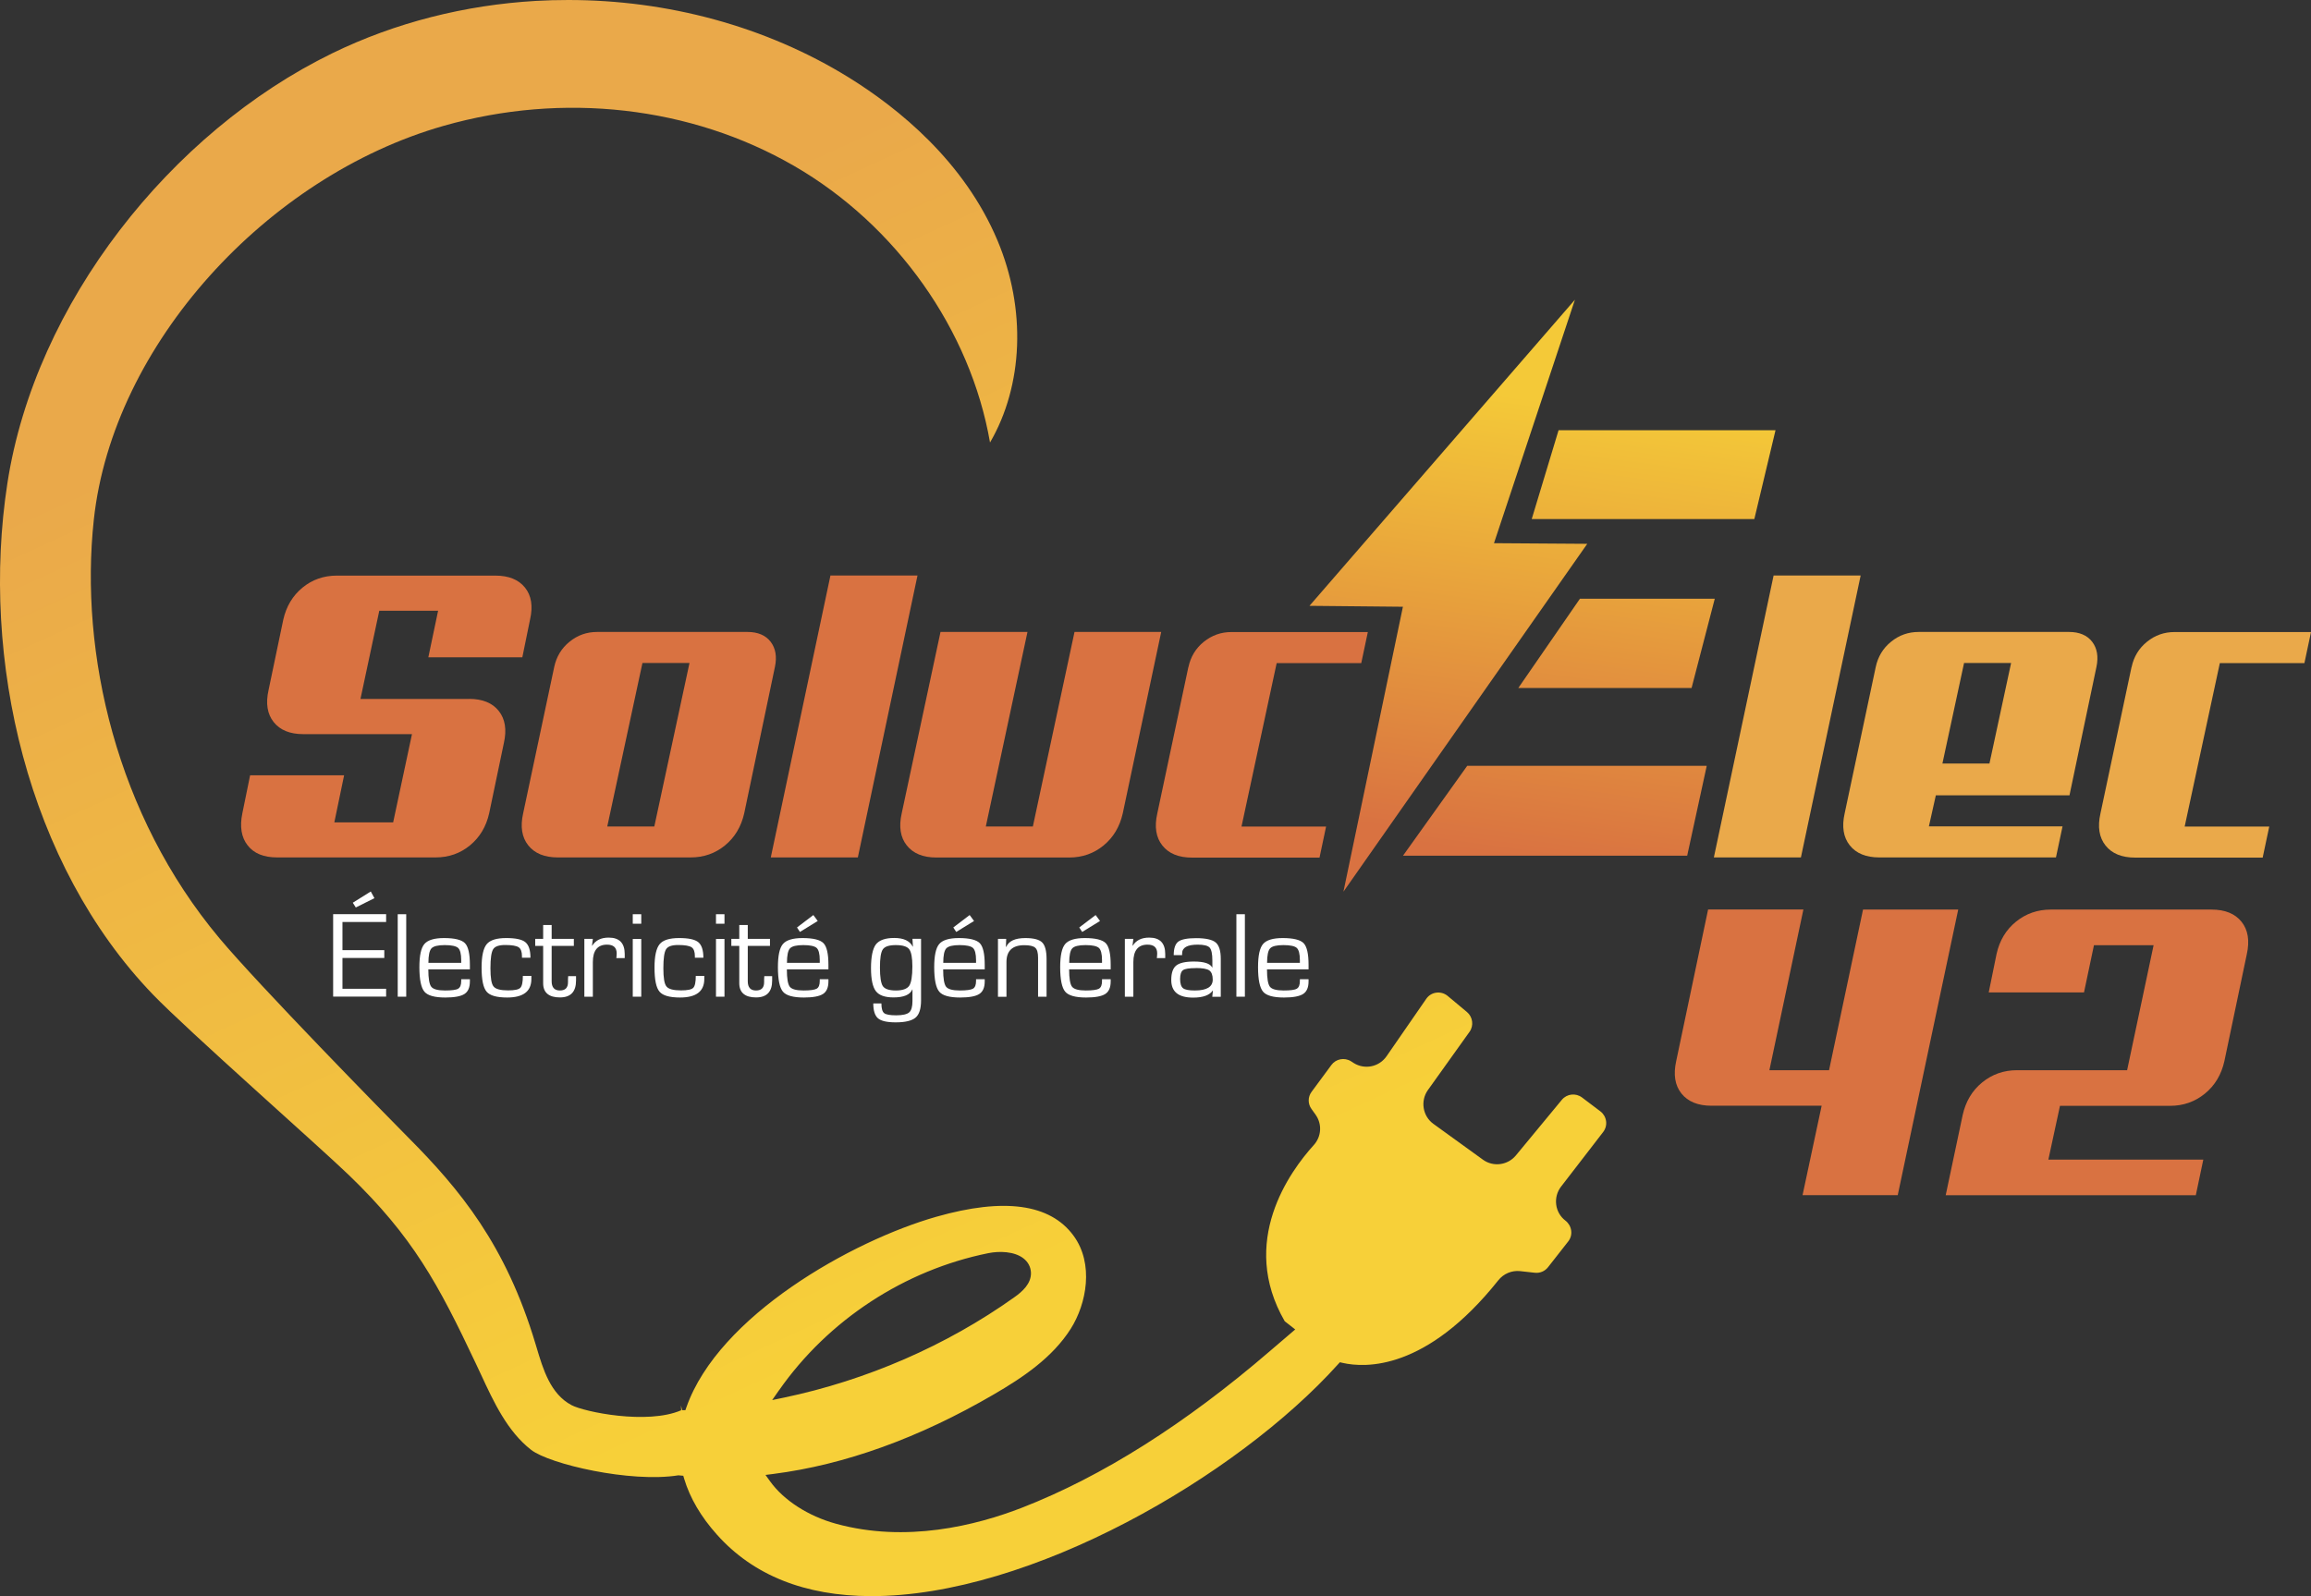
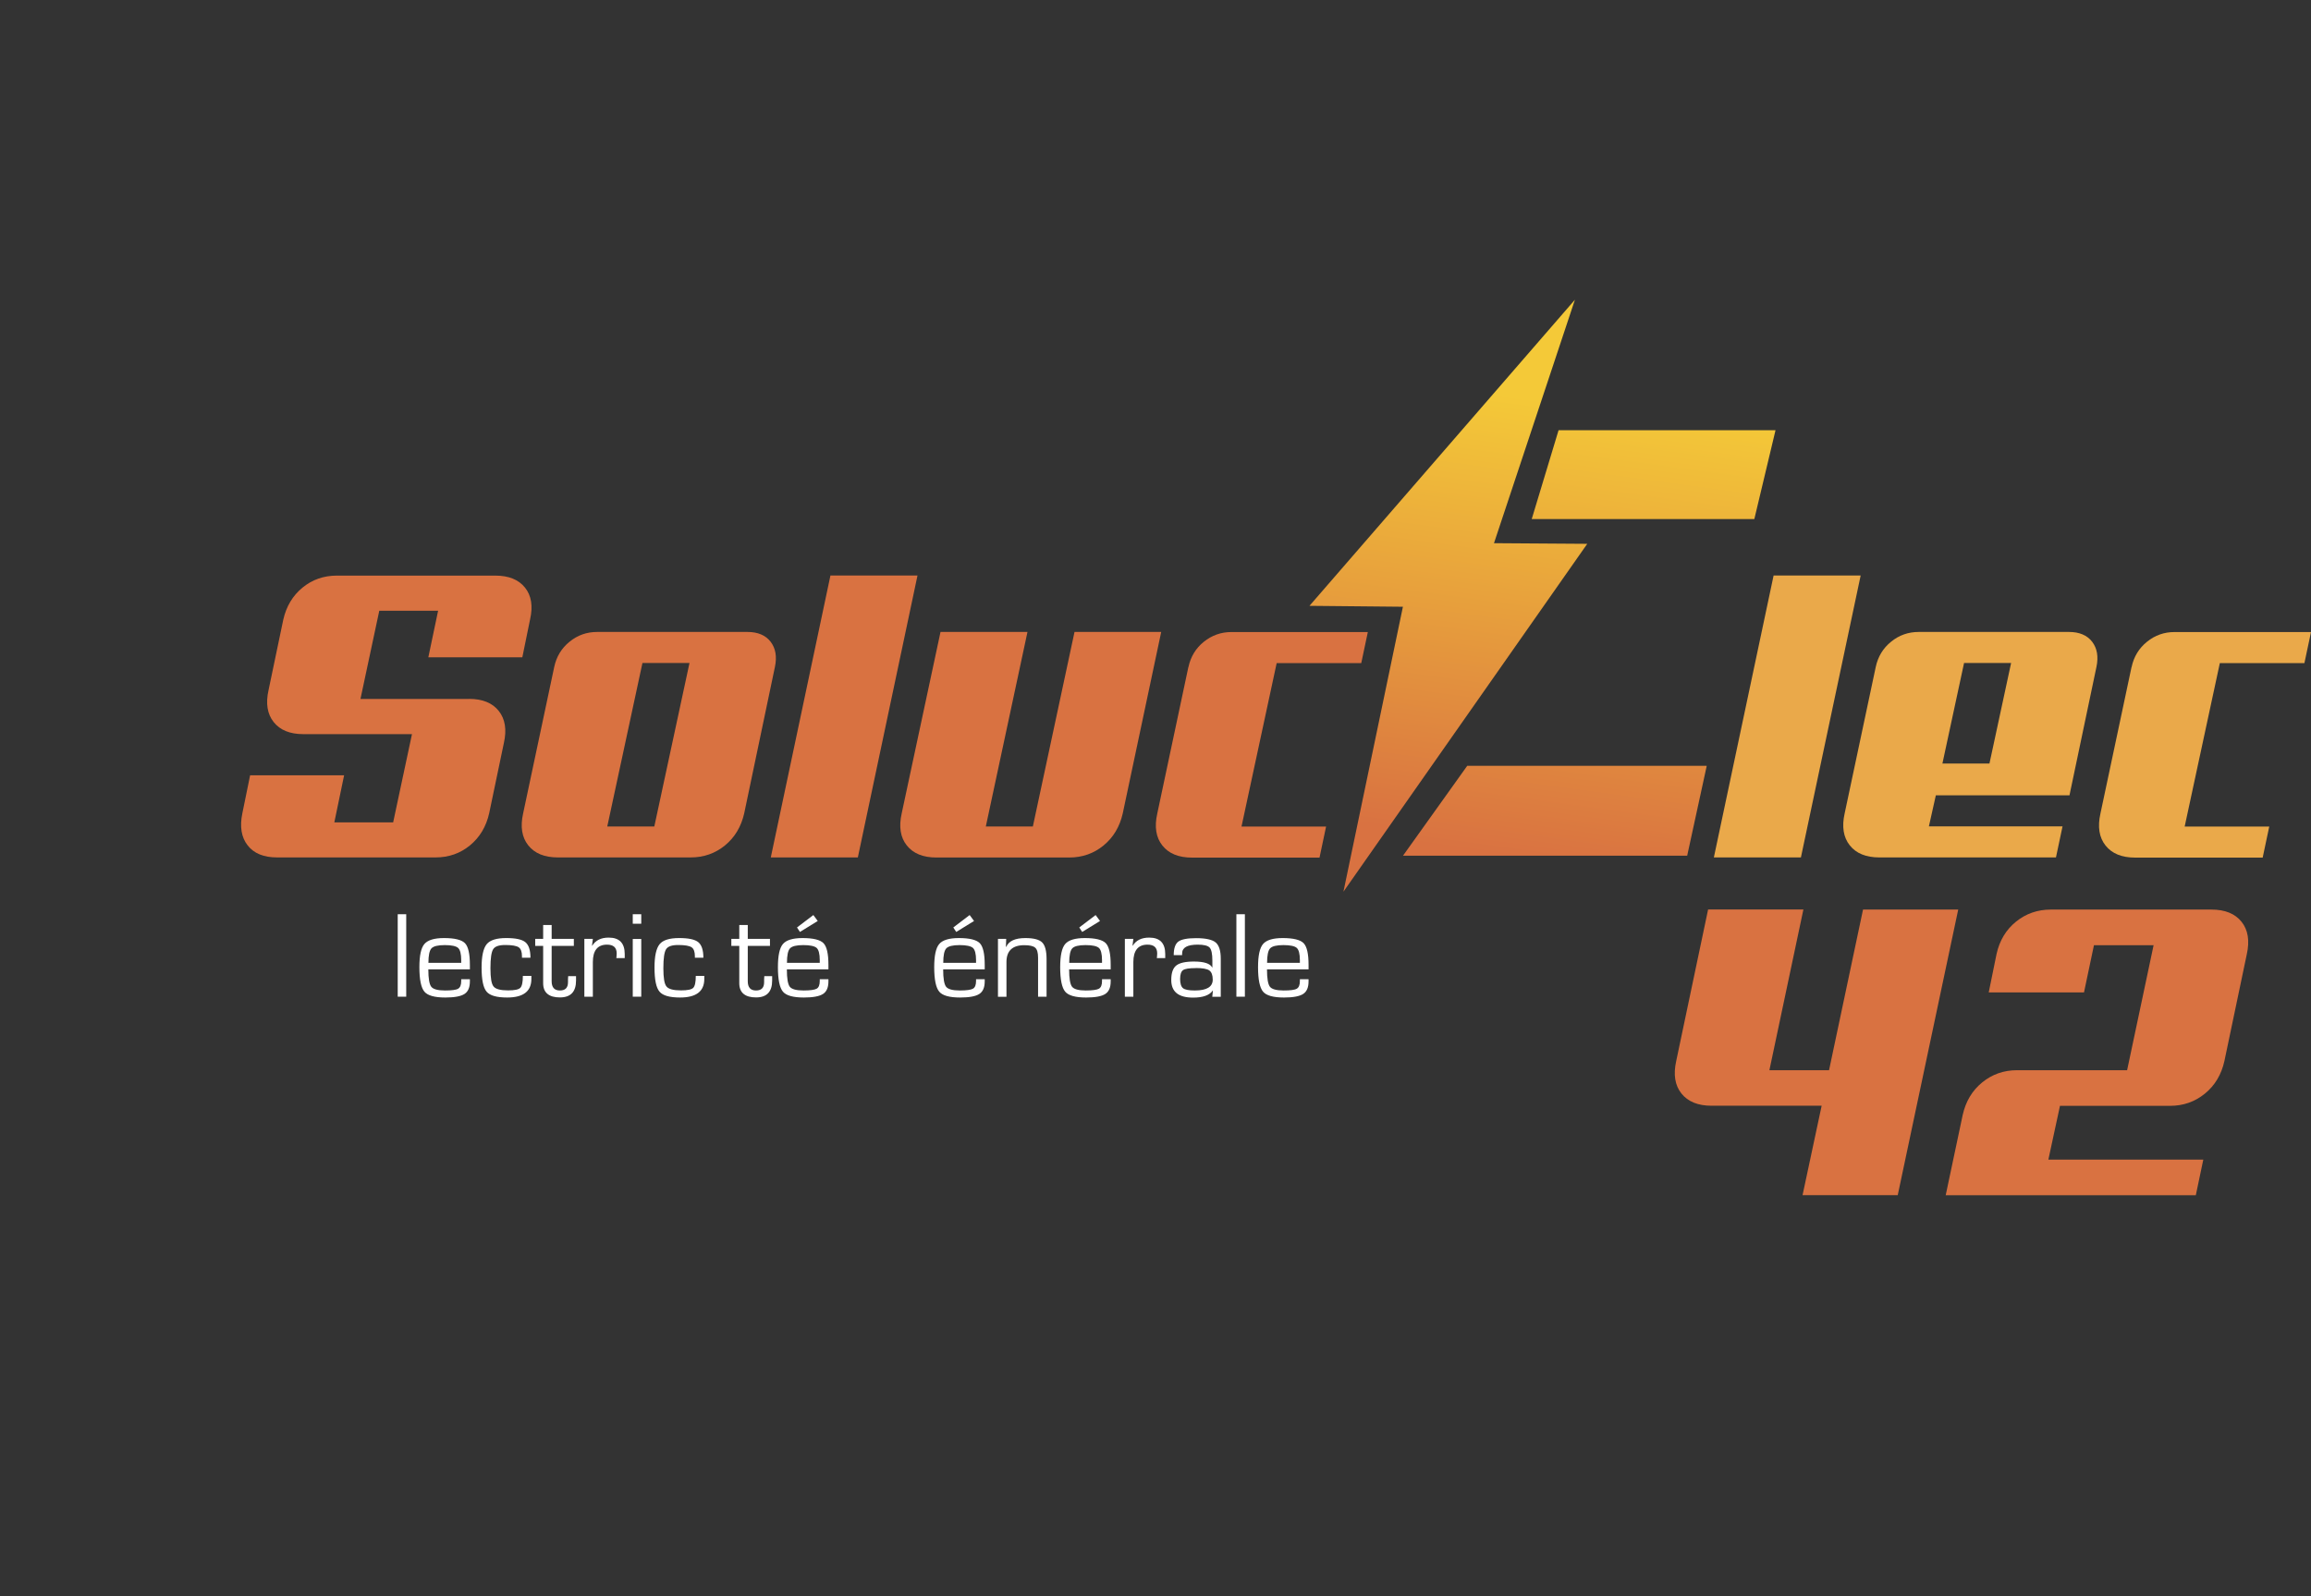
<svg xmlns="http://www.w3.org/2000/svg" xmlns:xlink="http://www.w3.org/1999/xlink" id="Calque_2" data-name="Calque 2" viewBox="0 0 252.99 174.77">
  <rect x="0" y="0" width="252.99" height="174.77" fill="#333333" stroke="none" />
  <defs>
    <style>
      .cls-1 {
        fill: none;
      }

      .cls-2 {
        fill: url(#Dégradé_sans_nom_4);
      }

      .cls-3 {
        fill: url(#Dégradé_sans_nom_5);
      }

      .cls-4 {
        fill: #d97241;
      }

      .cls-5 {
        fill: url(#Dégradé_sans_nom_4-3);
      }

      .cls-6 {
        fill: url(#Dégradé_sans_nom_4-2);
      }

      .cls-7 {
        fill: url(#Dégradé_sans_nom_4-4);
      }

      .cls-8 {
        clip-path: url(#clippath-1);
      }

      .cls-9 {
        clip-path: url(#clippath-3);
      }

      .cls-10 {
        clip-path: url(#clippath-4);
      }

      .cls-11 {
        clip-path: url(#clippath-2);
      }

      .cls-12 {
        fill: #fff;
      }

      .cls-13 {
        fill: #eaa94a;
      }

      .cls-14 {
        clip-path: url(#clippath);
      }
    </style>
    <clipPath id="clippath">
      <polygon class="cls-1" points="172.41 32.82 163.55 59.48 173.76 59.55 147.07 97.64 153.58 66.44 143.35 66.34 172.41 32.82" />
    </clipPath>
    <linearGradient id="Dégradé_sans_nom_4" data-name="Dégradé sans nom 4" x1="581.77" y1="3138.7" x2="582.52" y2="3138.7" gradientTransform="translate(-46957.37 254050.18) scale(80.92 -80.92)" gradientUnits="userSpaceOnUse">
      <stop offset="0" stop-color="#d97241" />
      <stop offset=".2" stop-color="#d97241" />
      <stop offset="1" stop-color="#f4c938" />
    </linearGradient>
    <clipPath id="clippath-1">
      <polygon class="cls-1" points="153.59 93.7 184.7 93.7 186.84 83.86 160.62 83.86 153.59 93.7" />
    </clipPath>
    <linearGradient id="Dégradé_sans_nom_4-2" data-name="Dégradé sans nom 4" x1="581.84" y1="3138.79" x2="582.6" y2="3138.79" gradientTransform="translate(-46832.8 253553.92) scale(80.75 -80.75)" xlink:href="#Dégradé_sans_nom_4" />
    <clipPath id="clippath-2">
      <polygon class="cls-1" points="166.21 75.34 185.18 75.34 187.72 65.56 172.96 65.56 166.21 75.34" />
    </clipPath>
    <linearGradient id="Dégradé_sans_nom_4-3" data-name="Dégradé sans nom 4" x1="581.68" y1="3138.75" x2="582.43" y2="3138.75" gradientTransform="translate(-47054.27 254733.73) scale(81.14 -81.14)" xlink:href="#Dégradé_sans_nom_4" />
    <clipPath id="clippath-3">
      <polygon class="cls-1" points="167.68 56.84 192.05 56.84 194.37 47.11 170.62 47.11 167.68 56.84" />
    </clipPath>
    <linearGradient id="Dégradé_sans_nom_4-4" data-name="Dégradé sans nom 4" x1="581.65" y1="3138.75" x2="582.41" y2="3138.75" gradientTransform="translate(-47103 254909.07) scale(81.2 -81.2)" xlink:href="#Dégradé_sans_nom_4" />
    <clipPath id="clippath-4">
-       <path class="cls-1" d="M85.29,152.23c5.38-7.69,13.73-13.16,22.92-15.01,1.14-.23,2.83-.22,3.85.59.49.39.77.92.8,1.53.05,1.22-.95,2.1-1.83,2.72-7.43,5.29-16.15,9.08-25.2,10.98l-1.3.27.76-1.09ZM58.64.1c-7.7.45-15.33,2.35-22.28,5.74C18.7,14.46,3.85,33.2.81,52.91c-2.97,19.27,2.2,41.73,15.93,55.99,3.76,3.91,18.15,16.59,21.46,19.78,6.99,6.74,9.77,11.89,13.91,20.67l.53,1.13c1.42,3.07,2.9,6.25,5.5,8.28,2.02,1.57,10.88,3.63,16.13,2.79l.53.05.1.34c.63,2.09,1.83,4.15,3.58,6.1,3.96,4.45,9.63,6.72,16.84,6.74,17.45.06,40.14-13.13,51.15-25.38l.21-.23.3.07c2.5.57,9.17.84,17.04-9.04.58-.73,1.47-1.1,2.38-1.01l1.62.18c.56.06,1.09-.16,1.44-.6l2.21-2.82c.27-.34.39-.77.33-1.2-.06-.43-.28-.81-.62-1.08-.57-.43-.93-1.06-1.02-1.76-.09-.71.1-1.41.53-1.97l4.61-5.98c.26-.34.38-.77.32-1.19-.06-.43-.28-.81-.62-1.07l-2.01-1.52c-.69-.52-1.66-.41-2.21.25l-5.04,6.1c-.89,1.07-2.47,1.28-3.6.46l-5.42-3.92c-1.18-.85-1.45-2.51-.61-3.7l4.56-6.38c.49-.68.36-1.63-.28-2.17l-2.11-1.76c-.35-.29-.8-.42-1.25-.36-.45.06-.84.3-1.1.68l-4.34,6.28c-.81,1.17-2.38,1.5-3.59.75l-.31-.2c-.71-.44-1.65-.26-2.14.41l-2.17,2.94c-.42.56-.42,1.33,0,1.89l.43.6c.74,1.03.66,2.4-.19,3.34-2.64,2.91-8.21,10.59-3.18,19.29l1.15.9-2.76,2.36c-9.25,7.97-18.38,13.74-27.13,17.15-5.07,1.97-12.72,3.88-20.4,1.76-3.02-.83-5.7-2.56-7.19-4.63l-.51-.71.87-.11c7.81-1,15.93-3.93,24.11-8.7,3.2-1.86,6.43-4.03,8.44-7.2,1.73-2.74,2.56-7.11.3-10.19-2.56-3.49-7.61-4.18-15.02-2.07-9.23,2.63-23.82,10.83-27.35,20.84l-.12.34h-.36s-.12-.51-.12-.51l.02.52c-3.73,1.61-10.63.17-12-.56-2.32-1.23-3.12-3.94-3.83-6.32l-.13-.43c-3.24-10.79-8.25-16.86-13.89-22.53-2.54-2.56-16.4-16.71-20.7-21.85-11.28-13.47-15.33-31.21-13.75-45.82,2.07-19.2,18.98-37.62,38.27-43.13,13.1-3.74,27.09-2.15,38.39,4.38,11.21,6.48,19.32,17.99,21.45,30.29,3.64-6.26,3.98-14.6.82-22.12-3.65-8.68-10.86-14.49-16.26-17.84C83.83,2.86,73.04,0,62.22,0c-1.19,0-2.39.03-3.58.1" />
-     </clipPath>
+       </clipPath>
    <linearGradient id="Dégradé_sans_nom_5" data-name="Dégradé sans nom 5" x1="565.19" y1="3121.87" x2="565.94" y2="3121.87" gradientTransform="translate(507496.63 92007.32) rotate(-90) scale(162.53 -162.53)" gradientUnits="userSpaceOnUse">
      <stop offset="0" stop-color="#f7d039" />
      <stop offset="1" stop-color="#eaa94a" />
    </linearGradient>
  </defs>
  <g id="Calque_1-2" data-name="Calque 1">
    <g>
      <g class="cls-14">
        <rect class="cls-2" x="124.41" y="45.85" width="68.28" height="38.75" transform="translate(72.85 213.72) rotate(-82.37)" />
      </g>
      <g class="cls-8">
        <rect class="cls-6" x="163.13" y="71.65" width="14.16" height="34.27" transform="translate(59.62 245.7) rotate(-82.37)" />
      </g>
      <g class="cls-11">
-         <rect class="cls-5" x="170.69" y="59.15" width="12.55" height="22.61" transform="translate(83.65 236.5) rotate(-82.37)" />
-       </g>
+         </g>
      <g class="cls-9">
        <rect class="cls-7" x="174.43" y="38.11" width="13.19" height="27.74" transform="translate(105.48 224.5) rotate(-82.37)" />
      </g>
      <g>
        <path class="cls-4" d="M51.36,76.53c1.46,0,2.54.44,3.24,1.32.7.88.89,2.05.56,3.51l-1.61,7.7c-.33,1.46-1.03,2.63-2.1,3.51-1.07.88-2.33,1.32-3.76,1.32h-17.36c-1.46,0-2.54-.44-3.22-1.32-.69-.88-.88-2.05-.58-3.51l.85-4.16h10.29l-1.07,5.15h6.44l2.06-9.66h-11.9c-1.46,0-2.54-.44-3.24-1.32-.7-.88-.89-2.05-.56-3.51l1.61-7.7c.33-1.46,1.03-2.63,2.1-3.51,1.07-.88,2.33-1.32,3.76-1.32h17.36c1.46,0,2.54.44,3.24,1.31.7.87.89,2.03.56,3.48l-.85,4.16h-10.29l1.07-5.1h-6.44l-2.06,9.66h11.9Z" />
        <path class="cls-4" d="M60.67,73.04c.24-1.13.8-2.06,1.68-2.77.88-.72,1.89-1.07,3.02-1.07h16.46c1.13,0,1.98.36,2.53,1.07.55.72.71,1.64.47,2.77l-3.36,16.02c-.33,1.46-1.03,2.63-2.1,3.51-1.07.88-2.33,1.32-3.76,1.32h-14.54c-1.46,0-2.54-.44-3.24-1.32-.7-.88-.89-2.05-.56-3.51l3.4-16.02ZM70.33,72.6l-3.85,17.9h5.15l3.85-17.9h-5.15Z" />
        <polygon class="cls-4" points="93.91 93.89 84.38 93.89 90.91 63.02 100.44 63.02 93.91 93.89" />
        <path class="cls-4" d="M112.48,69.2l-4.56,21.3h5.15l4.56-21.3h9.49l-4.21,19.87c-.33,1.46-1.03,2.63-2.1,3.51-1.07.88-2.33,1.32-3.76,1.32h-14.54c-1.46,0-2.54-.44-3.24-1.32-.7-.88-.89-2.05-.56-3.51l4.25-19.87h9.53Z" />
        <path class="cls-4" d="M130.1,73.05c.24-1.13.8-2.06,1.68-2.77s1.89-1.07,3.02-1.07h14.94l-.72,3.4h-9.26l-3.85,17.9h9.26l-.72,3.4h-13.96c-1.46,0-2.54-.44-3.24-1.32s-.89-2.05-.56-3.51l3.4-16.02Z" />
        <polygon class="cls-13" points="197.15 93.89 187.62 93.89 194.16 63.02 203.69 63.02 197.15 93.89" />
        <path class="cls-13" d="M205.34,73.04c.24-1.13.8-2.06,1.68-2.77.88-.72,1.89-1.07,3.02-1.07h16.46c1.13,0,1.98.36,2.53,1.07.55.72.71,1.64.47,2.77l-2.95,14.05h-14.63l-.76,3.4h14.63l-.72,3.4h-19.33c-1.46,0-2.54-.44-3.24-1.32-.7-.88-.89-2.05-.56-3.51l3.4-16.02ZM215.01,72.6l-2.37,11.01h5.15l2.37-11.01h-5.15Z" />
        <path class="cls-13" d="M233.35,73.05c.24-1.13.8-2.06,1.68-2.77.88-.72,1.89-1.07,3.02-1.07h14.94l-.72,3.4h-9.26l-3.85,17.9h9.26l-.72,3.4h-13.96c-1.46,0-2.54-.44-3.24-1.32-.7-.88-.89-2.05-.56-3.51l3.4-16.02Z" />
        <path class="cls-4" d="M197.42,99.6l-3.72,17.59h6.53l3.72-17.59h10.42l-6.62,31.27h-10.42l2.09-9.79h-12.06c-1.48,0-2.58-.45-3.29-1.34-.71-.89-.9-2.08-.57-3.56l3.49-16.59h10.43Z" />
        <path class="cls-4" d="M224.25,126.98h16.95l-.82,3.9h-27.38l1.86-8.79c.33-1.48,1.04-2.67,2.13-3.56,1.09-.89,2.36-1.34,3.81-1.34h12.06l2.9-13.69h-6.53l-1.09,5.17h-10.43l.86-4.22c.33-1.47,1.04-2.65,2.13-3.53,1.09-.88,2.36-1.32,3.81-1.32h17.59c1.48,0,2.58.45,3.29,1.34.71.89.9,2.08.57,3.56l-2.45,11.69c-.33,1.48-1.04,2.67-2.13,3.56-1.09.89-2.36,1.34-3.81,1.34h-12.06l-1.27,5.89Z" />
      </g>
      <g class="cls-10">
        <rect class="cls-3" x="-31.03" y="-29.71" width="235.78" height="234.26" transform="translate(-29.08 45.64) rotate(-25.37)" />
      </g>
      <g>
-         <path class="cls-12" d="M37.49,100.97v3.07h4.58v.86h-4.58v3.37h4.78v.86h-5.8v-9.03h5.8v.86h-4.78ZM40.59,97.62l.4.73-2.04,1.02-.33-.52,1.97-1.23Z" />
        <rect class="cls-12" x="43.54" y="100.11" width=".93" height="9.03" />
        <path class="cls-12" d="M50.49,107.23h.95v.23c0,.66-.19,1.12-.59,1.38-.4.26-1.1.39-2.1.39-1.16,0-1.93-.21-2.29-.64-.36-.43-.55-1.32-.55-2.68,0-1.26.18-2.11.55-2.54.37-.43,1.08-.65,2.15-.65,1.16,0,1.93.19,2.29.56.36.37.54,1.16.54,2.37v.5h-4.55c0,1,.11,1.63.32,1.9.21.27.71.41,1.5.41.74,0,1.23-.06,1.45-.2.22-.13.33-.41.33-.84v-.2ZM50.49,105.43v-.3c0-.68-.12-1.13-.34-1.33-.22-.2-.71-.31-1.46-.31s-1.24.12-1.46.36c-.22.24-.33.77-.33,1.58h3.59Z" />
        <path class="cls-12" d="M57.24,106.86h.93v.34c0,1.35-.88,2.03-2.65,2.03-1.14,0-1.89-.21-2.25-.64-.37-.43-.55-1.31-.55-2.65,0-1.25.19-2.1.56-2.55.37-.45,1.08-.67,2.13-.67s1.73.15,2.1.45c.37.3.56.87.56,1.7h-.93v-.16c0-.49-.12-.82-.36-.98-.24-.16-.73-.25-1.45-.25s-1.14.15-1.34.46c-.2.31-.3,1-.3,2.08s.11,1.72.34,2c.23.29.76.43,1.59.43.71,0,1.15-.09,1.34-.28.19-.19.28-.63.28-1.33" />
        <path class="cls-12" d="M62.82,102.81v.77h-2.43v3.87c0,.67.3,1.01.9,1.01s.89-.3.89-.91v-.31s.02-.35.02-.35h.86v.47c0,1.24-.58,1.86-1.77,1.86s-1.83-.52-1.83-1.55v-4.09h-.87v-.77h.87v-1.52h.93v1.52h2.43Z" />
        <path class="cls-12" d="M63.97,102.81h.93l-.09.73.02.02c.37-.6.97-.89,1.81-.89,1.16,0,1.75.6,1.75,1.8v.44h-.92l.02-.16c.01-.17.02-.28.02-.34,0-.65-.35-.97-1.06-.97-1.03,0-1.55.64-1.55,1.91v3.79h-.93v-6.32Z" />
        <path class="cls-12" d="M70.2,101.15h-.93v-1.04h.93v1.04ZM70.2,109.14h-.93v-6.32h.93v6.32Z" />
        <path class="cls-12" d="M76.17,106.86h.93v.34c0,1.35-.88,2.03-2.65,2.03-1.14,0-1.89-.21-2.25-.64-.37-.43-.55-1.31-.55-2.65,0-1.25.19-2.1.56-2.55.37-.45,1.08-.67,2.13-.67s1.73.15,2.1.45c.37.3.56.87.56,1.7h-.93v-.16c0-.49-.12-.82-.36-.98-.24-.16-.73-.25-1.45-.25s-1.14.15-1.34.46c-.2.31-.3,1-.3,2.08s.11,1.72.34,2c.23.29.76.43,1.59.43.71,0,1.15-.09,1.34-.28.19-.19.28-.63.28-1.33" />
-         <path class="cls-12" d="M79.31,101.15h-.93v-1.04h.93v1.04ZM79.31,109.14h-.93v-6.32h.93v6.32Z" />
        <path class="cls-12" d="M84.29,102.81v.77h-2.43v3.87c0,.67.3,1.01.9,1.01s.89-.3.89-.91v-.31s.02-.35.02-.35h.86v.47c0,1.24-.58,1.86-1.77,1.86s-1.83-.52-1.83-1.55v-4.09h-.87v-.77h.87v-1.52h.93v1.52h2.43Z" />
        <path class="cls-12" d="M89.74,107.23h.95v.23c0,.66-.19,1.12-.59,1.38-.4.26-1.1.39-2.1.39-1.16,0-1.93-.21-2.29-.64-.36-.43-.55-1.32-.55-2.68,0-1.26.18-2.11.55-2.54.37-.43,1.08-.65,2.15-.65,1.16,0,1.93.19,2.29.56.36.37.54,1.16.54,2.37v.5h-4.55c0,1,.11,1.63.32,1.9.21.27.71.41,1.5.41.74,0,1.23-.07,1.45-.2.22-.13.33-.41.33-.84v-.2ZM89.74,105.43v-.3c0-.68-.12-1.13-.34-1.33-.23-.2-.71-.31-1.46-.31s-1.24.12-1.46.36c-.22.24-.33.77-.33,1.58h3.59ZM89.04,100.2l.48.65-1.95,1.2-.32-.49,1.79-1.36Z" />
-         <path class="cls-12" d="M100.83,102.81v6.73c0,.92-.2,1.55-.6,1.89s-1.12.52-2.18.52c-.94,0-1.59-.15-1.93-.44-.34-.29-.52-.84-.52-1.63h.89c0,.54.1.9.3,1.06.2.16.64.24,1.32.24s1.18-.11,1.42-.32c.24-.21.36-.63.36-1.24v-1.27h-.02c-.24.58-.93.87-2.06.87-.94,0-1.58-.23-1.93-.69-.35-.46-.53-1.3-.53-2.52s.18-2.13.54-2.6c.36-.46,1.03-.7,2-.7,1.04,0,1.71.32,2.03.95h.02s-.05-.86-.05-.86h.93ZM98.07,103.49c-.73,0-1.2.15-1.42.46-.22.31-.32.98-.32,2.01s.11,1.72.32,2.03c.22.31.69.47,1.42.47s1.22-.17,1.46-.51c.23-.34.35-1.05.35-2.13,0-.95-.12-1.58-.35-1.88-.23-.3-.72-.45-1.46-.45" />
        <path class="cls-12" d="M106.85,107.23h.95v.23c0,.66-.19,1.12-.59,1.38-.4.26-1.1.39-2.1.39-1.16,0-1.93-.21-2.29-.64-.36-.43-.55-1.32-.55-2.68,0-1.26.18-2.11.55-2.54.37-.43,1.08-.65,2.15-.65,1.16,0,1.93.19,2.29.56.36.37.54,1.16.54,2.37v.5h-4.55c0,1,.11,1.63.32,1.9.21.27.71.41,1.5.41.74,0,1.23-.07,1.45-.2.22-.13.33-.41.33-.84v-.2ZM106.85,105.43v-.3c0-.68-.12-1.13-.34-1.33-.23-.2-.71-.31-1.46-.31s-1.24.12-1.46.36c-.22.24-.33.77-.33,1.58h3.59ZM106.15,100.2l.48.65-1.95,1.2-.32-.49,1.79-1.36Z" />
        <path class="cls-12" d="M109.26,102.81h.89l-.03.86.03.02c.28-.65.98-.97,2.1-.97.9,0,1.52.16,1.84.48.32.32.48.93.48,1.83v4.11h-.93v-4.27c0-.54-.1-.91-.31-1.09-.21-.19-.61-.28-1.2-.28-1.3,0-1.95.62-1.95,1.85v3.8h-.93v-6.32Z" />
-         <path class="cls-12" d="M120.64,107.23h.95v.23c0,.66-.19,1.12-.59,1.38-.4.26-1.1.39-2.1.39-1.16,0-1.93-.21-2.29-.64-.36-.43-.55-1.32-.55-2.68,0-1.26.18-2.11.55-2.54.37-.43,1.08-.65,2.15-.65,1.16,0,1.93.19,2.29.56.36.37.54,1.16.54,2.37v.5h-4.55c0,1,.11,1.63.32,1.9.21.27.71.41,1.5.41.74,0,1.23-.07,1.45-.2.22-.13.33-.41.33-.84v-.2ZM120.64,105.43v-.3c0-.68-.12-1.13-.34-1.33-.23-.2-.71-.31-1.46-.31s-1.24.12-1.46.36c-.22.24-.33.77-.33,1.58h3.59ZM119.94,100.2l.48.65-1.95,1.2-.32-.49,1.79-1.36Z" />
+         <path class="cls-12" d="M120.64,107.23h.95v.23c0,.66-.19,1.12-.59,1.38-.4.26-1.1.39-2.1.39-1.16,0-1.93-.21-2.29-.64-.36-.43-.55-1.32-.55-2.68,0-1.26.18-2.11.55-2.54.37-.43,1.08-.65,2.15-.65,1.16,0,1.93.19,2.29.56.36.37.54,1.16.54,2.37v.5h-4.55c0,1,.11,1.63.32,1.9.21.27.71.41,1.5.41.74,0,1.23-.07,1.45-.2.22-.13.33-.41.33-.84v-.2M120.64,105.43v-.3c0-.68-.12-1.13-.34-1.33-.23-.2-.71-.31-1.46-.31s-1.24.12-1.46.36c-.22.24-.33.77-.33,1.58h3.59ZM119.94,100.2l.48.65-1.95,1.2-.32-.49,1.79-1.36Z" />
        <path class="cls-12" d="M123.14,102.81h.93l-.09.73.02.02c.37-.6.97-.89,1.81-.89,1.16,0,1.75.6,1.75,1.8v.44h-.92l.02-.16c.01-.17.02-.28.02-.34,0-.65-.35-.97-1.06-.97-1.03,0-1.55.64-1.55,1.91v3.79h-.93v-6.32Z" />
        <path class="cls-12" d="M129.41,104.59h-.92c0-.74.17-1.23.5-1.48.33-.25.98-.38,1.95-.38,1.05,0,1.77.16,2.14.47.37.31.56.9.56,1.78v4.17h-.93l.07-.68h-.02c-.35.51-1.07.77-2.15.77-1.6,0-2.39-.64-2.39-1.93,0-.76.18-1.29.54-1.58.36-.29,1-.44,1.94-.44,1.11,0,1.78.22,2,.65h.02v-.77c0-.72-.1-1.19-.3-1.41-.2-.21-.63-.32-1.3-.32-1.14,0-1.71.32-1.71.96,0,.03,0,.09,0,.18M130.9,106.01c-.71,0-1.17.07-1.39.22-.21.15-.32.47-.32.97s.11.85.32,1.01c.21.17.64.25,1.29.25,1.31,0,1.96-.4,1.96-1.19,0-.5-.13-.83-.38-1.01-.25-.17-.75-.26-1.48-.26" />
        <rect class="cls-12" x="135.35" y="100.11" width=".93" height="9.03" />
        <path class="cls-12" d="M142.3,107.23h.95v.23c0,.66-.19,1.12-.59,1.38-.4.26-1.1.39-2.1.39-1.16,0-1.93-.21-2.29-.64-.36-.43-.55-1.32-.55-2.68,0-1.26.18-2.11.55-2.54.37-.43,1.08-.65,2.15-.65,1.16,0,1.93.19,2.29.56.36.37.54,1.16.54,2.37v.5h-4.55c0,1,.11,1.63.32,1.9.21.27.71.41,1.5.41.74,0,1.23-.06,1.45-.2.22-.13.33-.41.33-.84v-.2ZM142.3,105.43v-.3c0-.68-.12-1.13-.34-1.33-.22-.2-.71-.31-1.46-.31s-1.24.12-1.46.36c-.22.24-.33.77-.33,1.58h3.59Z" />
      </g>
    </g>
  </g>
</svg>